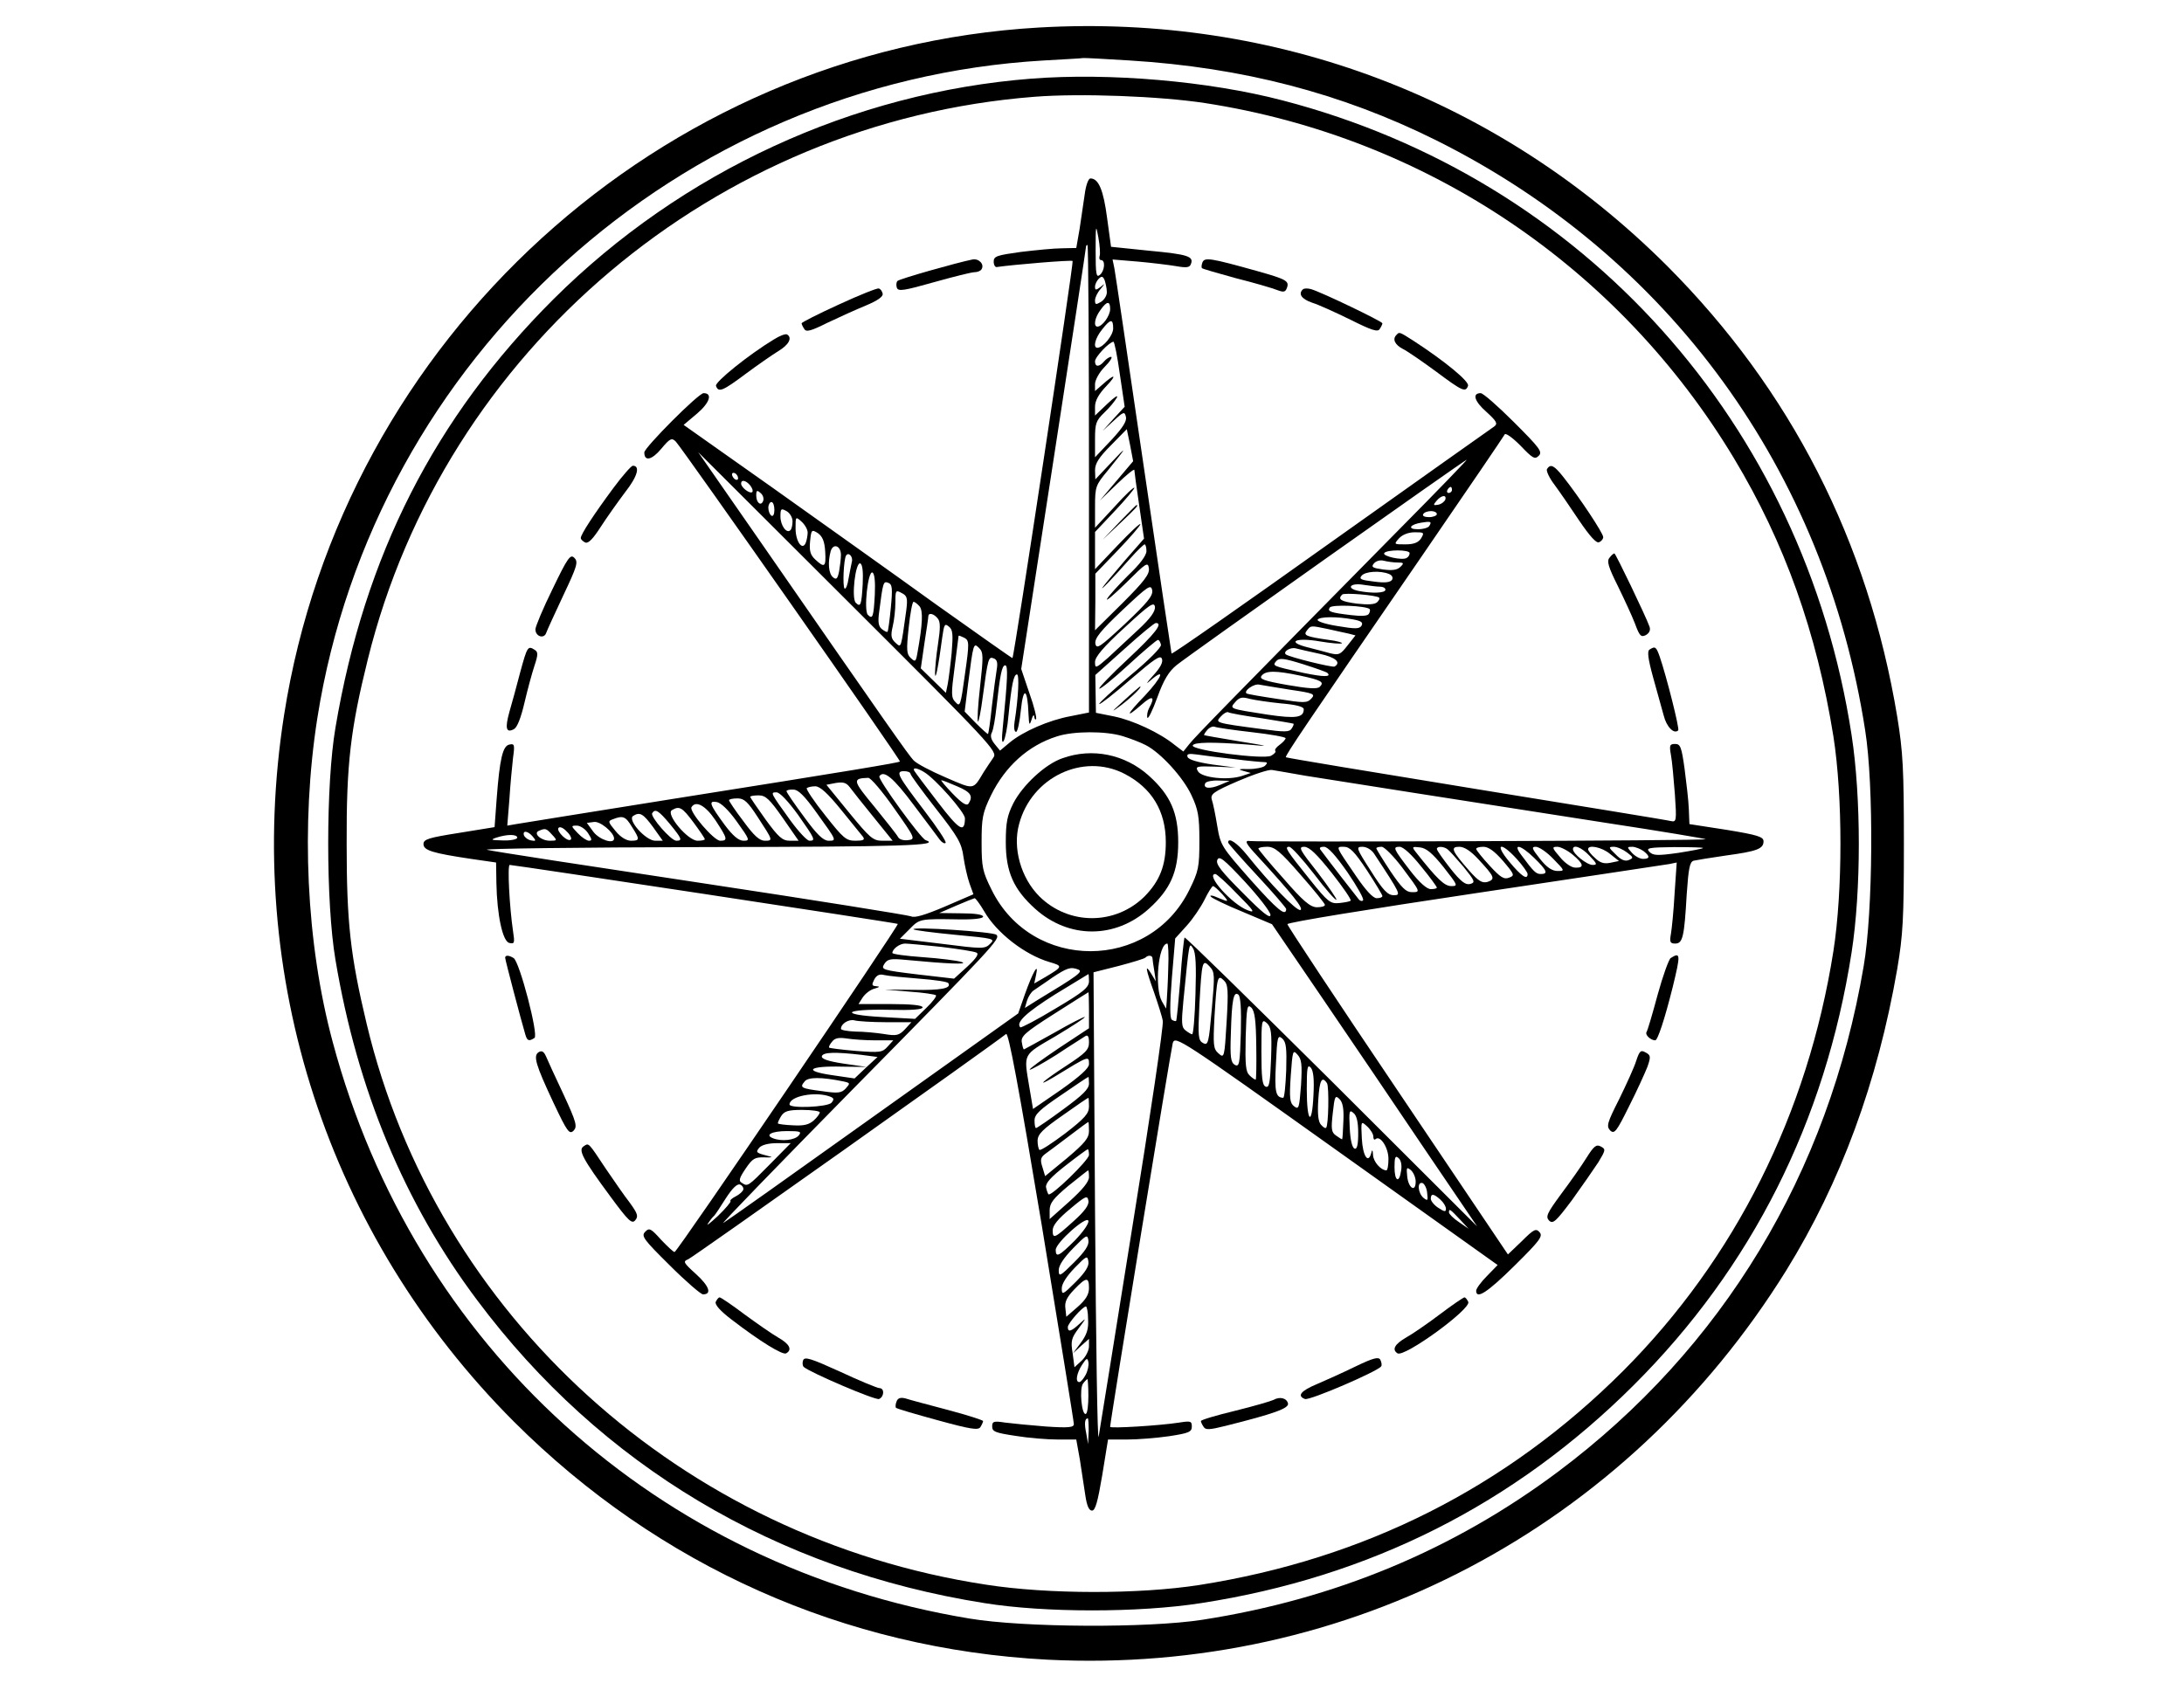
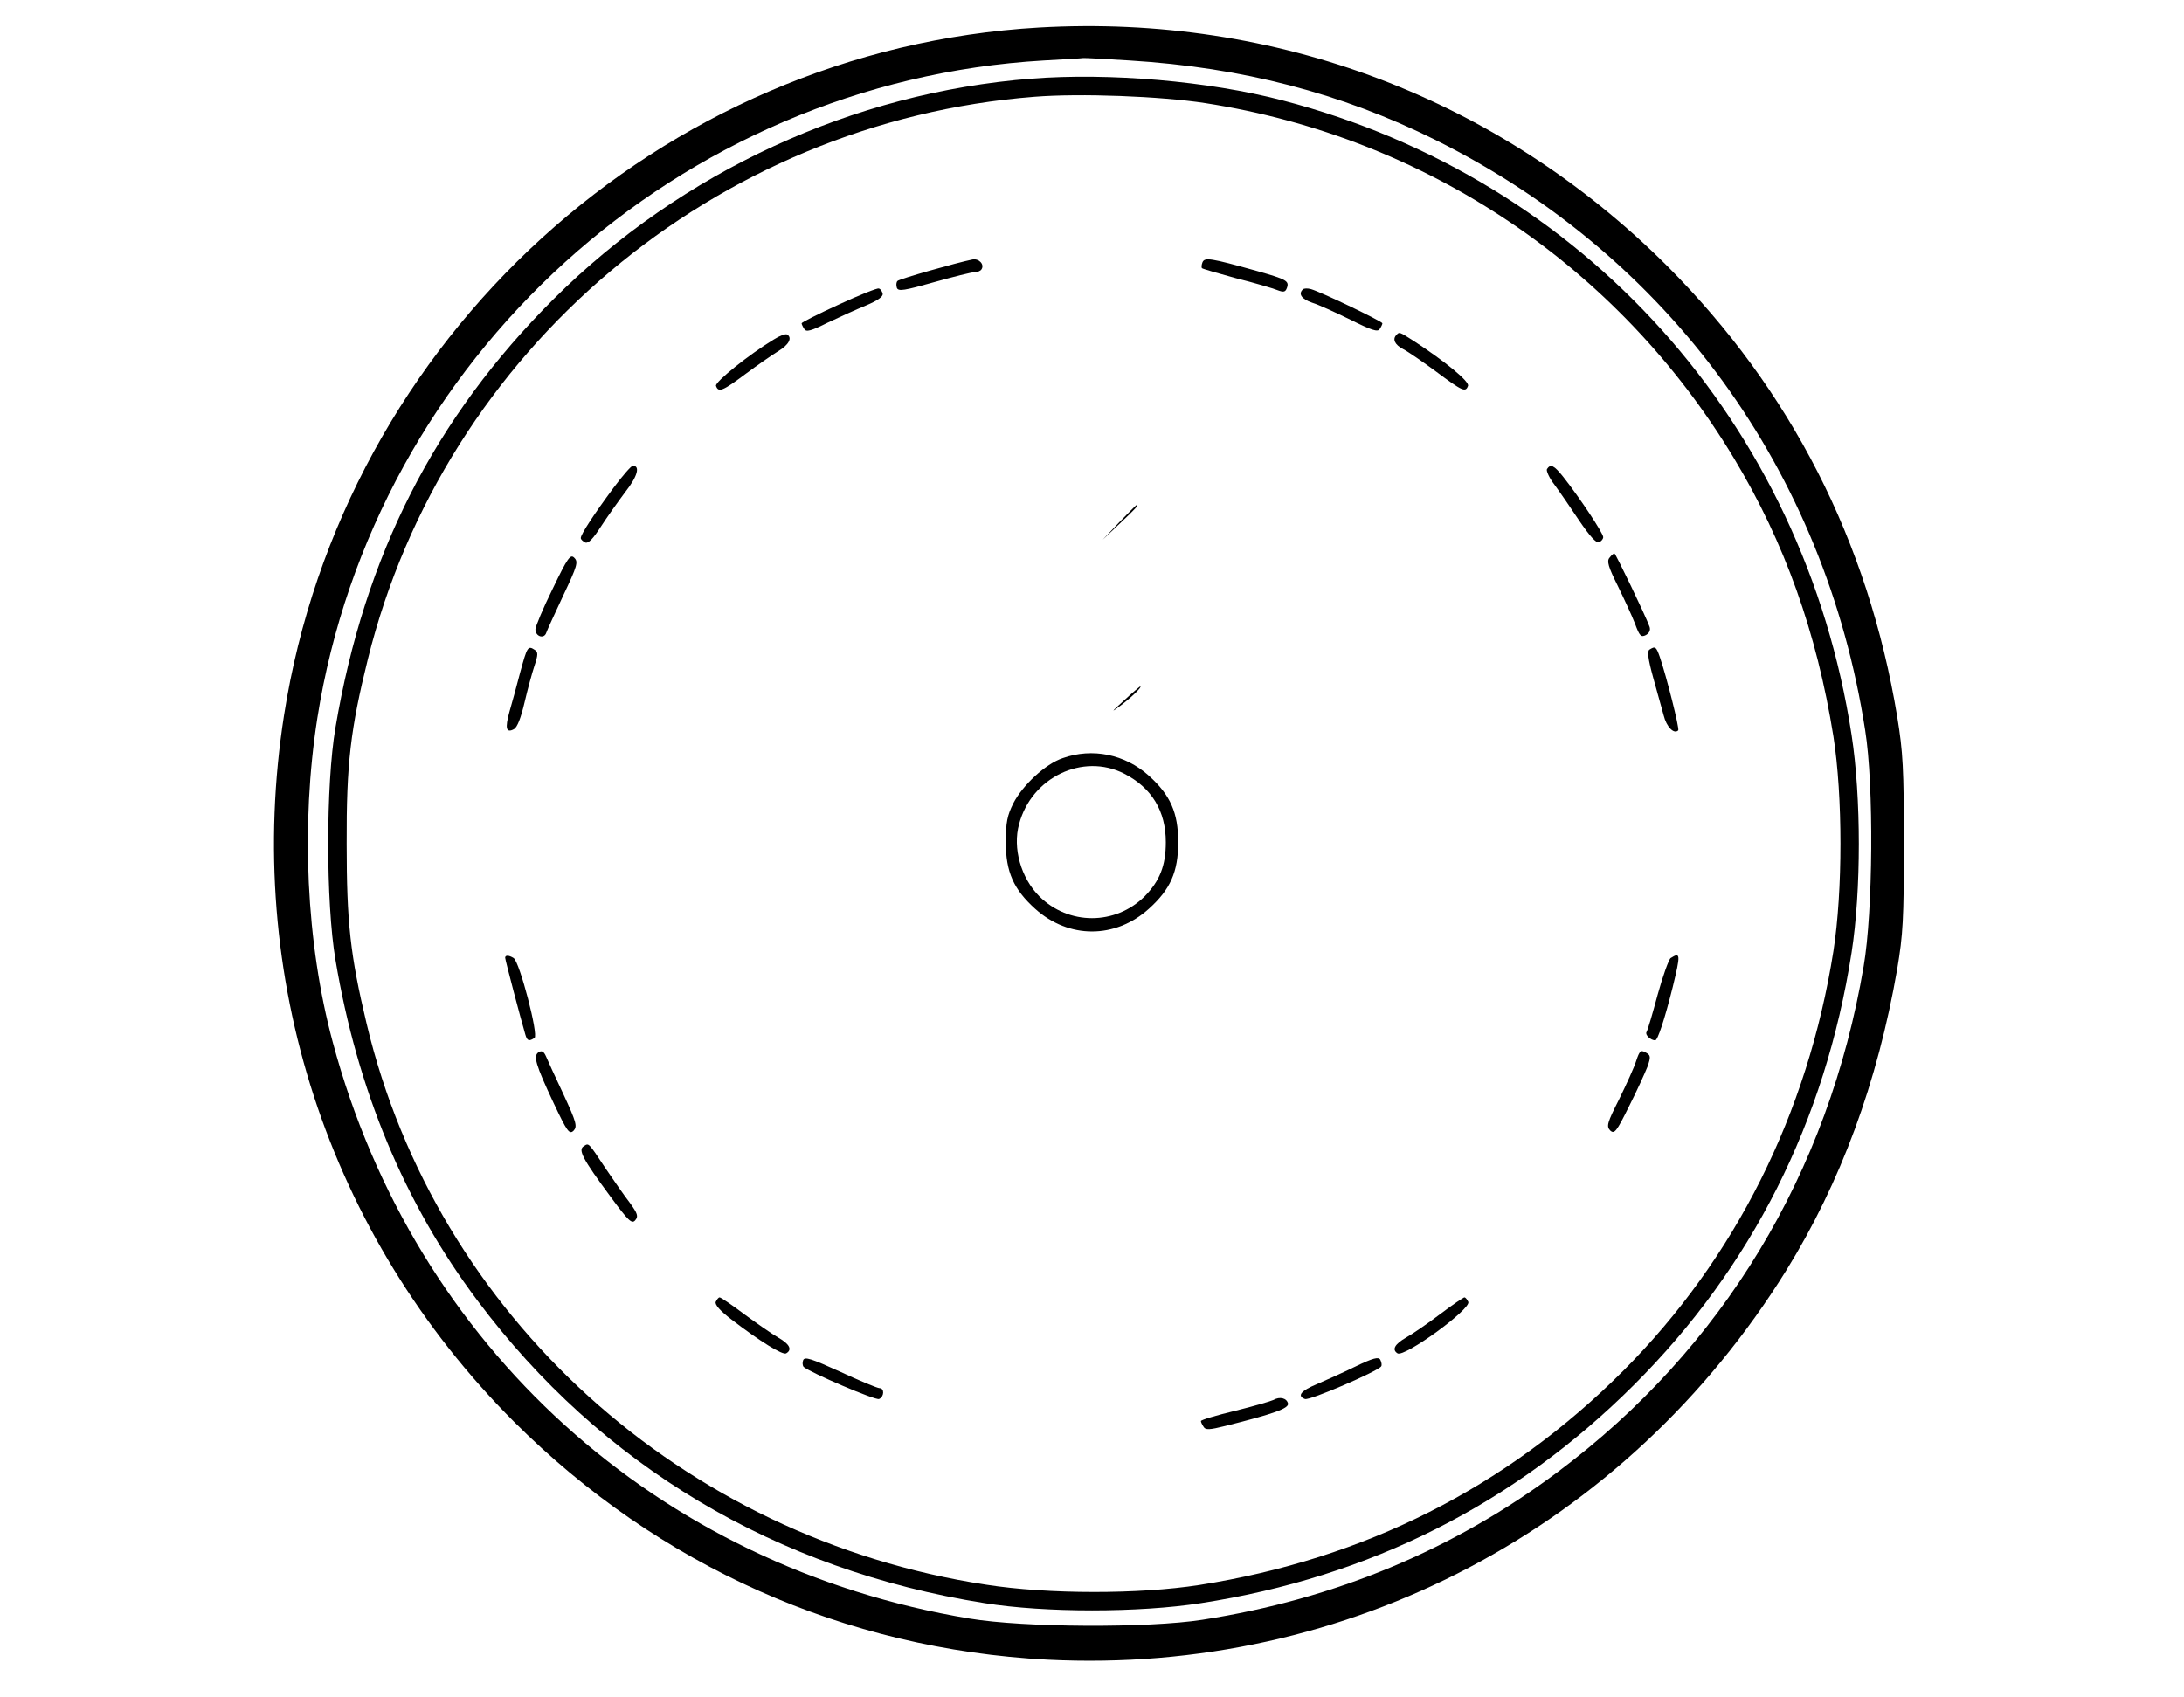
<svg xmlns="http://www.w3.org/2000/svg" version="1.0" width="722pt" height="561pt" viewBox="0 0 722 561" preserveAspectRatio="xMidYMid meet">
  <g transform="translate(0,561) scale(0.1,-0.1)" fill="#000000" stroke="none">
    <path d="M3435 5519 c-1252 -72 -2301 -1028 -2496 -2274 -135 -862 145 -1720 760 -2336 479 -478 1094 -752 1764 -787 992 -50 1913 435 2442 1287 180 291 302 622 367 997 19 113 22 165 22 414 0 248 -3 303 -22 420 -96 580 -352 1081 -761 1491 -554 553 -1292 833 -2076 788z m300 -109 c372 -23 699 -108 1011 -263 771 -384 1287 -1093 1420 -1952 29 -182 26 -600 -5 -780 -116 -685 -467 -1265 -1011 -1672 -345 -258 -737 -421 -1175 -489 -180 -28 -590 -26 -770 4 -1031 171 -1835 899 -2105 1906 -88 327 -106 719 -51 1071 188 1192 1196 2105 2401 2175 69 4 127 7 130 8 3 1 73 -3 155 -8z" />
    <path d="M3410 5350 c-590 -46 -1156 -307 -1580 -729 -393 -392 -625 -848 -721 -1417 -32 -187 -32 -579 0 -768 72 -429 228 -805 469 -1126 408 -546 988 -892 1677 -1001 199 -32 510 -32 715 0 558 86 1036 327 1431 721 390 389 633 872 720 1430 32 205 32 513 0 720 -158 1029 -885 1839 -1881 2098 -245 64 -572 92 -830 72z m575 -81 c730 -113 1366 -541 1747 -1174 168 -279 274 -577 329 -920 31 -198 31 -511 0 -710 -85 -538 -325 -1017 -695 -1388 -385 -385 -854 -622 -1401 -708 -199 -31 -500 -31 -705 1 -1005 153 -1818 890 -2048 1855 -54 226 -66 335 -66 595 -1 265 13 380 70 610 253 1022 1149 1778 2204 1860 151 12 415 2 565 -21z" />
-     <path d="M3586 4968 c-4 -29 -12 -81 -17 -115 l-11 -63 -47 -1 c-25 0 -86 -6 -136 -12 -79 -11 -90 -14 -90 -32 0 -11 5 -19 10 -18 55 8 247 24 251 20 4 -4 -193 -1308 -199 -1313 -1 -1 -114 79 -252 177 -137 99 -382 273 -542 387 l-293 207 45 38 c42 36 51 67 21 67 -17 0 -196 -180 -196 -196 0 -31 25 -25 56 12 29 35 35 37 48 24 22 -23 745 -1054 741 -1058 -4 -4 -153 -29 -765 -126 -261 -42 -488 -78 -504 -81 l-29 -5 7 87 c3 49 9 110 12 137 6 43 5 48 -12 44 -22 -4 -32 -47 -42 -178 l-7 -95 -117 -19 c-101 -16 -118 -21 -118 -37 0 -21 30 -30 157 -49 l83 -12 1 -67 c2 -108 21 -195 43 -199 17 -4 18 0 12 39 -12 82 -19 219 -11 219 14 0 1280 -192 1283 -195 5 -4 -729 -1085 -738 -1085 -4 0 -24 19 -45 41 -33 37 -39 40 -52 26 -14 -14 -6 -25 81 -111 53 -53 103 -96 110 -96 30 0 21 27 -23 67 -42 38 -44 42 -26 49 15 6 998 703 1051 745 8 6 42 -177 118 -633 58 -354 106 -649 106 -657 0 -11 -17 -13 -92 -8 -51 4 -112 10 -135 13 -38 6 -43 4 -43 -13 0 -17 11 -21 78 -31 42 -7 105 -12 139 -12 l61 0 12 -67 c6 -38 14 -90 18 -118 5 -34 12 -50 22 -50 11 0 19 29 34 118 l19 117 63 0 c35 0 97 5 139 11 65 10 75 14 75 32 0 18 -4 19 -42 13 -64 -10 -228 -20 -228 -14 0 17 201 1248 207 1269 8 25 22 16 541 -354 l533 -380 -35 -36 c-20 -20 -36 -42 -36 -49 0 -30 38 -5 127 83 83 82 94 97 83 110 -12 14 -19 11 -59 -29 l-46 -44 -364 541 c-201 298 -365 546 -365 551 -1 6 278 51 619 102 341 51 631 95 644 97 l24 5 -7 -102 c-3 -55 -9 -116 -12 -133 -5 -28 -3 -33 14 -33 25 0 30 22 38 162 6 87 10 108 23 112 9 2 57 10 106 17 103 14 125 22 125 47 0 15 -19 21 -122 38 l-123 19 -2 50 c-1 28 -8 87 -14 133 -10 72 -14 82 -31 82 -18 0 -20 -4 -14 -37 4 -21 9 -79 13 -130 6 -87 5 -92 -13 -88 -10 3 -300 50 -644 106 -344 56 -627 103 -629 105 -4 4 65 106 450 666 147 214 270 395 273 401 2 7 24 -8 52 -36 41 -43 48 -47 61 -34 13 13 3 26 -82 111 -53 53 -102 96 -110 96 -29 0 -21 -27 19 -62 34 -31 38 -39 26 -48 -8 -5 -251 -178 -540 -383 -289 -206 -526 -372 -527 -368 -1 3 -43 285 -93 626 -50 341 -93 633 -96 648 l-6 29 84 -7 c45 -4 102 -11 126 -15 34 -6 45 -5 49 7 10 25 -9 32 -138 44 l-126 13 -13 95 c-12 92 -28 131 -55 131 -7 0 -15 -22 -19 -52z m49 -205 c-2 -7 0 -13 5 -13 15 0 12 -36 -4 -49 -12 -10 -14 2 -14 81 0 85 1 88 9 43 5 -27 7 -56 4 -62z m-35 -736 l0 -773 -60 -12 c-72 -13 -159 -51 -203 -88 l-31 -26 -18 22 c-12 15 -15 27 -9 38 5 10 11 46 15 82 12 108 18 140 29 140 10 0 8 -45 -8 -206 -4 -39 -3 -54 3 -44 5 8 13 47 16 85 10 101 17 135 28 135 8 0 5 -75 -8 -157 -3 -18 -1 -33 5 -33 5 0 12 33 16 73 8 78 22 71 25 -13 2 -38 3 -41 10 -20 4 14 8 19 9 11 1 -8 3 -12 6 -9 3 3 -6 42 -22 86 l-27 80 107 693 c59 382 107 697 107 702 0 4 2 7 5 7 3 0 5 -348 5 -773z m59 618 c1 -11 -8 -26 -19 -33 -17 -10 -20 -10 -20 5 0 9 8 26 18 37 16 20 16 20 0 7 -15 -11 -18 -11 -18 1 0 8 6 20 12 26 10 10 14 9 20 -5 3 -10 7 -27 7 -38z m11 -57 c0 -22 -26 -58 -42 -58 -14 0 -9 30 10 55 21 30 32 31 32 3z m10 -64 c0 -23 -33 -63 -52 -64 -16 0 -7 33 15 60 28 36 37 37 37 4z m22 -151 l16 -108 -37 -40 -36 -40 36 33 c33 31 37 32 41 14 4 -14 -10 -36 -48 -77 l-54 -57 0 59 c0 53 3 62 31 89 17 16 35 38 41 49 6 11 -8 2 -31 -20 l-41 -39 0 29 c0 20 12 42 38 69 37 39 27 41 -15 3 l-23 -20 0 23 c0 13 14 39 32 57 18 18 27 33 21 33 -6 0 -16 -7 -23 -15 -16 -19 -30 -19 -30 0 0 15 47 64 61 65 3 0 13 -48 21 -107z m-11 -353 l-55 -65 57 55 c31 30 57 51 57 46 0 -4 7 -57 16 -117 l16 -110 -63 -72 c-34 -40 -67 -79 -73 -88 -13 -18 30 26 90 94 23 26 45 47 48 47 3 0 6 -10 6 -22 0 -15 -22 -44 -60 -80 -32 -32 -64 -67 -70 -78 -6 -11 22 13 62 52 67 67 73 71 76 49 3 -19 -15 -43 -87 -115 l-91 -90 1 93 0 94 75 78 c41 43 74 81 74 86 -1 4 -34 -27 -75 -70 l-75 -79 0 62 0 61 65 69 c36 38 65 73 65 77 -1 4 -30 -23 -65 -62 l-65 -70 0 69 c0 67 2 72 42 120 64 79 68 87 11 26 l-52 -55 -1 30 c0 22 12 42 53 83 l52 53 11 -53 10 -53 -55 -65z m-407 -915 c-8 -11 -22 -33 -32 -48 -36 -60 -30 -59 -125 -18 -49 21 -97 46 -107 57 -17 18 -79 106 -514 734 l-198 285 496 -495 c473 -472 495 -495 480 -515z m1350 763 c-569 -577 -684 -695 -702 -718 l-20 -25 -29 22 c-49 40 -137 81 -200 94 l-60 12 -1 62 -1 63 96 86 c52 47 99 86 104 86 25 0 -1 -34 -92 -119 -55 -51 -98 -96 -95 -98 3 -3 46 32 96 78 50 46 95 84 98 83 4 0 8 -7 10 -16 2 -8 -40 -51 -103 -103 -58 -49 -103 -90 -101 -93 3 -2 49 34 103 81 79 68 99 82 104 69 5 -11 -5 -30 -30 -57 -21 -23 -24 -30 -9 -16 53 46 40 12 -17 -49 -63 -65 -67 -79 -10 -29 35 31 45 26 24 -12 -6 -11 -8 -25 -6 -32 2 -7 17 23 33 67 21 58 38 86 64 107 38 31 952 678 959 679 2 0 -94 -100 -215 -222z m-2194 161 c0 -6 -4 -7 -10 -4 -5 3 -10 11 -10 16 0 6 5 7 10 4 6 -3 10 -11 10 -16z m40 -24 c7 -9 10 -18 7 -22 -8 -7 -37 15 -37 28 0 14 16 11 30 -6z m2320 -15 c0 -5 -5 -10 -11 -10 -5 0 -7 5 -4 10 3 6 8 10 11 10 2 0 4 -4 4 -10z m-2277 -36 c-7 -19 -23 -7 -23 18 0 17 3 18 14 8 8 -6 12 -18 9 -26z m2255 4 c-3 -7 -13 -15 -24 -17 -16 -3 -17 -1 -5 13 16 19 34 21 29 4z m-2218 -34 c0 -14 -4 -23 -10 -19 -5 3 -10 15 -10 26 0 10 5 19 10 19 6 0 10 -12 10 -26z m60 -38 c0 -12 -3 -26 -7 -29 -12 -13 -33 15 -33 45 0 26 2 28 20 18 11 -6 20 -21 20 -34z m2130 24 c0 -5 -12 -10 -26 -10 -14 0 -23 4 -19 10 3 6 15 10 26 10 10 0 19 -4 19 -10z m-2080 -61 c0 -9 -3 -25 -6 -33 -11 -29 -34 3 -34 47 0 39 0 40 20 22 11 -10 20 -26 20 -36z m2055 22 c-3 -6 -20 -11 -38 -11 -36 0 -26 16 13 22 30 5 34 3 25 -11z m-1997 -85 c3 -51 -2 -55 -33 -26 -16 15 -20 28 -17 60 4 39 5 40 26 27 15 -11 22 -27 24 -61z m1970 44 c-9 -14 -24 -20 -52 -20 -38 0 -39 0 -21 20 11 12 31 20 52 20 31 0 32 -1 21 -20z m-1918 -55 c0 -12 -3 -37 -6 -54 -5 -25 -9 -29 -20 -20 -15 12 -18 49 -8 86 8 28 34 19 34 -12z m1880 6 c0 -6 -4 -13 -10 -16 -14 -9 -81 6 -74 16 7 12 84 12 84 0z m-1844 -29 c-2 -10 -7 -34 -11 -56 -3 -21 -9 -35 -13 -32 -7 7 -3 96 5 109 8 13 24 -4 19 -21z m1804 -2 c21 0 22 -2 10 -14 -11 -11 -27 -13 -58 -9 -35 5 -40 8 -30 20 7 8 20 12 32 9 12 -3 32 -6 46 -6z m-1768 -71 c-4 -70 -7 -78 -23 -62 -15 15 -1 136 15 130 7 -3 10 -26 8 -68z m40 -35 c-4 -74 -7 -83 -23 -67 -14 14 0 145 15 140 7 -3 10 -29 8 -73z m1700 68 c10 -4 14 -12 10 -19 -6 -9 -24 -11 -60 -6 -42 5 -50 8 -41 19 12 15 62 18 91 6z m-1647 -111 c-4 -42 -9 -78 -11 -80 -2 -2 -10 2 -19 9 -11 9 -13 24 -9 54 13 101 14 105 30 99 14 -5 15 -18 9 -82z m774 -54 c-84 -78 -94 -85 -98 -65 -2 18 17 42 90 111 85 80 94 86 98 65 3 -18 -16 -41 -90 -111z m844 123 c9 0 17 -4 17 -10 0 -11 -42 -13 -89 -4 -43 9 -27 28 18 20 20 -3 44 -6 54 -6z m-1567 -78 c-18 -129 -16 -125 -36 -107 -14 13 -16 23 -9 53 5 20 9 56 9 80 0 40 1 42 21 31 18 -9 20 -17 15 -57z m1563 42 c3 -3 0 -9 -6 -15 -8 -8 -31 -9 -67 -5 -53 7 -65 14 -49 30 7 7 113 -2 122 -10z m-1519 -29 c12 -15 10 -59 -7 -153 -5 -30 -7 -32 -22 -18 -14 13 -15 26 -7 101 5 47 12 85 16 85 4 0 13 -7 20 -15z m723 -77 c-32 -30 -77 -72 -100 -93 -41 -36 -43 -36 -43 -14 0 17 28 50 98 114 82 76 97 86 100 69 2 -15 -14 -38 -55 -76z m765 68 c2 -3 1 -10 -3 -16 -4 -7 -25 -8 -58 -4 -68 8 -80 12 -71 25 6 11 120 6 132 -5z m-1428 -31 c9 -11 9 -31 1 -84 -6 -38 -10 -82 -10 -98 1 -28 11 22 24 120 6 42 8 47 22 35 13 -10 14 -26 9 -87 -4 -41 -10 -87 -13 -103 l-6 -29 -41 40 -42 41 12 83 c7 45 13 85 13 90 1 12 18 8 31 -8z m1372 -3 c28 -5 35 -10 29 -21 -7 -11 -21 -11 -80 -1 -39 6 -69 16 -65 21 6 10 62 11 116 1z m-82 -32 c25 -6 55 -12 68 -15 l23 -6 -26 -33 c-24 -31 -29 -33 -58 -26 -18 5 -52 14 -76 20 -70 18 -37 33 43 19 37 -6 69 -9 72 -6 3 2 -17 8 -43 11 -76 11 -86 15 -72 32 13 16 11 16 69 4z m-1200 -149 c-14 -103 -16 -110 -31 -93 -15 15 -15 27 -3 117 7 55 13 101 13 103 1 1 9 -2 19 -7 16 -9 17 -16 2 -120z m50 -41 c-7 -61 -10 -113 -7 -116 2 -3 10 35 16 83 17 127 19 133 36 126 11 -4 14 -14 10 -37 -3 -17 -10 -71 -16 -121 -5 -49 -11 -91 -13 -92 -1 -1 -19 15 -40 36 l-37 38 11 89 c18 139 18 140 37 121 14 -14 14 -28 3 -127z m1123 108 c51 -11 72 -28 49 -42 -7 -4 -149 31 -161 40 -11 9 15 25 33 20 11 -3 47 -11 79 -18z m25 -63 c15 -14 -12 -14 -79 0 -103 23 -103 23 -90 39 10 11 24 10 88 -10 41 -13 78 -26 81 -29z m-90 -9 c70 -15 81 -21 65 -37 -8 -8 -38 -6 -107 6 -80 14 -94 20 -85 31 14 17 46 17 127 0z m-31 -47 c76 -11 82 -14 68 -29 -14 -15 -23 -15 -112 -1 -54 8 -100 16 -102 18 -11 8 25 34 43 29 12 -2 58 -10 103 -17z m-31 -45 c49 -4 74 -11 74 -19 0 -28 -25 -32 -120 -18 -128 20 -126 19 -106 42 14 16 23 17 48 10 17 -4 64 -11 104 -15z m-65 -49 c56 -9 104 -17 105 -18 2 -1 -1 -9 -6 -16 -7 -12 -23 -12 -97 -2 -159 21 -156 21 -137 42 9 10 20 16 24 14 4 -3 54 -12 111 -20z m-33 -46 c62 -7 112 -16 112 -20 0 -4 -9 -14 -20 -22 -11 -8 -17 -16 -14 -20 3 -3 -3 -10 -14 -16 -25 -13 -264 18 -259 34 4 11 64 12 182 3 76 -7 75 -6 -30 11 -60 10 -112 19 -114 20 -2 0 2 8 9 16 7 9 18 14 25 12 6 -3 62 -11 123 -18z m-427 -13 c26 -8 60 -21 77 -30 49 -25 124 -107 151 -166 22 -47 26 -69 26 -150 0 -88 -3 -101 -33 -162 -133 -271 -521 -271 -654 0 -30 60 -33 75 -33 157 0 80 3 97 31 155 47 96 123 165 218 195 55 18 161 18 217 1z m369 -76 c46 -6 91 -10 99 -10 11 0 12 -3 3 -12 -6 -6 -31 -11 -54 -11 -33 1 -37 -1 -18 -6 l25 -7 -30 -10 c-46 -15 -133 -6 -145 16 -9 16 -4 17 58 15 l67 -3 -77 10 c-47 7 -79 16 -82 25 -4 10 3 12 32 8 20 -3 75 -10 122 -15z m-1025 -43 c37 -22 135 -133 135 -153 -1 -50 -18 -40 -90 54 -41 53 -76 100 -78 104 -5 11 10 9 33 -5z m1260 -12 c105 -17 533 -84 995 -156 178 -27 326 -52 329 -54 4 -5 -1476 -10 -1506 -6 -21 3 -15 -8 26 -52 112 -122 152 -172 140 -176 -13 -4 -100 86 -176 181 -33 41 -63 61 -63 42 0 -3 43 -52 96 -109 53 -57 96 -107 96 -111 -1 -26 -29 -3 -118 97 -96 109 -99 113 -110 178 -6 37 -14 76 -18 87 -5 18 5 26 86 61 51 22 102 39 113 37 11 -2 61 -10 110 -19z m-1305 6 c0 -4 38 -56 84 -115 73 -93 85 -114 91 -159 4 -28 13 -68 20 -88 l13 -36 -95 -41 c-66 -28 -100 -38 -111 -32 -10 4 -321 54 -692 110 -371 56 -691 105 -710 110 -19 4 301 8 713 9 663 1 790 5 737 23 -16 5 -159 202 -153 211 14 22 46 -4 113 -94 41 -55 81 -107 87 -116 7 -9 16 -14 19 -10 4 3 -28 51 -70 106 -89 117 -97 131 -67 131 12 0 21 -4 21 -9z m-54 -114 c70 -99 71 -102 46 -105 -14 -2 -29 2 -33 10 -4 8 -40 53 -78 100 -73 88 -74 94 -21 96 8 1 47 -45 86 -101z m-68 -29 l63 -78 -34 0 c-31 0 -41 9 -110 93 l-75 92 31 6 c25 4 35 1 47 -15 8 -11 43 -55 78 -98z m276 102 c45 -19 54 -32 38 -57 -6 -9 -21 0 -52 32 -24 25 -41 45 -38 45 4 0 27 -9 52 -20z m868 4 c-33 -14 -57 -11 -47 7 4 5 23 9 43 8 l37 -1 -33 -14z m-1252 -81 c35 -43 68 -84 73 -90 7 -10 1 -13 -25 -13 -31 0 -40 8 -100 84 -37 46 -64 87 -61 90 4 3 16 6 28 6 16 0 41 -23 85 -77z m-80 -11 c67 -93 67 -92 38 -92 -17 1 -38 21 -80 79 -32 43 -58 81 -58 85 0 3 10 6 23 5 16 0 37 -21 77 -77z m-62 -6 c57 -81 59 -86 38 -86 -8 0 -36 30 -63 67 -67 93 -67 93 -46 93 11 0 39 -30 71 -74z m-50 -11 l52 -75 -29 0 c-24 0 -37 11 -80 70 -28 39 -51 73 -51 75 0 3 13 5 28 5 23 0 36 -12 80 -75z m-83 3 c51 -78 51 -78 23 -78 -17 0 -36 17 -70 64 -27 35 -48 67 -48 70 0 3 12 6 28 6 22 0 34 -11 67 -62z m-69 -15 c43 -60 44 -63 22 -63 -16 0 -35 16 -62 52 -50 68 -55 81 -27 76 14 -2 40 -27 67 -65z m-71 5 c40 -61 42 -68 16 -68 -21 0 -104 97 -95 111 14 23 46 6 79 -43z m-72 -8 c20 -27 37 -52 37 -55 0 -3 -11 -5 -24 -5 -32 0 -106 88 -85 101 25 15 34 10 72 -41z m-79 -4 c40 -49 43 -56 22 -56 -18 0 -87 80 -80 91 10 16 21 9 58 -35z m-55 -11 l32 -45 -25 0 c-31 0 -93 69 -73 82 22 14 33 8 66 -37z m-70 1 c27 -42 26 -46 -3 -46 -15 0 -35 12 -51 32 -25 30 -26 33 -9 39 33 13 42 10 63 -25z m-59 -38 c1 -21 -48 -5 -68 21 l-22 30 23 3 c20 4 66 -34 67 -54z m-143 -4 c-10 -10 -48 27 -41 38 4 6 16 1 27 -11 12 -11 18 -24 14 -27z m57 21 c13 -20 14 -25 3 -25 -7 0 -24 11 -37 25 -23 24 -23 25 -3 25 11 0 28 -11 37 -25z m-119 -5 c18 -19 17 -20 -7 -20 -30 0 -57 25 -36 33 21 9 24 8 43 -13z m-64 -6 c12 -14 11 -16 -5 -13 -11 2 -21 10 -24 17 -5 17 13 15 29 -4z m-51 -4 c0 -5 -21 -10 -47 -9 -39 1 -43 2 -23 9 36 12 70 12 70 0z m2589 -122 c45 -51 81 -96 81 -100 0 -5 -12 -8 -27 -8 -22 1 -45 20 -110 95 -46 51 -83 96 -83 99 0 3 13 6 29 6 25 0 43 -15 110 -92z m45 2 c38 -50 71 -88 74 -85 2 2 -26 43 -62 90 -60 76 -65 85 -44 85 17 -1 41 -24 91 -87 37 -47 65 -88 62 -91 -2 -3 -19 -6 -37 -8 -30 -3 -38 3 -98 78 -78 97 -85 108 -68 108 7 0 44 -41 82 -90z m111 5 c32 -47 55 -88 51 -92 -3 -4 -10 -2 -14 3 -7 8 -100 128 -125 162 -7 8 -4 12 10 12 13 0 38 -28 78 -85z m64 7 c28 -43 51 -81 51 -85 0 -4 -8 -7 -19 -7 -12 0 -36 26 -68 73 -69 101 -68 97 -40 97 19 0 35 -16 76 -78z m23 56 c91 -138 90 -138 65 -138 -19 0 -35 16 -75 80 -49 76 -50 80 -28 80 14 0 30 -10 38 -22z m93 -46 c62 -83 62 -82 32 -82 -19 0 -34 15 -71 70 -25 38 -46 72 -46 75 0 3 8 5 18 5 9 -1 39 -31 67 -68z m63 3 c29 -35 52 -67 52 -70 0 -3 -9 -5 -20 -5 -13 0 -38 22 -68 61 -56 73 -59 79 -35 79 12 0 40 -26 71 -65z m74 -2 c47 -60 49 -63 26 -63 -23 0 -47 23 -118 113 -13 17 -12 18 14 15 21 -2 42 -20 78 -65z m13 59 c6 -4 29 -30 53 -58 38 -47 40 -52 22 -57 -15 -4 -31 8 -65 51 -25 32 -45 60 -45 65 0 9 22 9 35 -1z m102 -33 c54 -58 57 -66 31 -75 -18 -5 -30 2 -61 37 -58 66 -63 79 -33 79 17 0 38 -14 63 -41z m82 -6 c38 -45 39 -48 20 -55 -17 -7 -29 1 -64 39 -25 27 -44 51 -45 56 0 4 11 7 24 7 17 0 37 -15 65 -47z m45 7 c20 -22 36 -45 36 -50 0 -21 -20 -8 -60 40 -51 61 -30 69 24 10z m58 3 c42 -41 47 -53 22 -53 -16 0 -23 6 -65 63 -30 40 -2 34 43 -10z m63 -3 c38 -39 39 -40 14 -40 -18 0 -36 12 -58 40 -27 34 -29 40 -14 40 11 0 37 -18 58 -40z m64 14 c37 -31 39 -44 9 -43 -13 0 -35 15 -51 35 -27 31 -27 34 -9 34 11 0 34 -12 51 -26z m56 -4 c25 -26 26 -30 10 -30 -19 0 -65 37 -65 52 0 17 28 7 55 -22z m68 6 l29 -23 -29 -6 c-20 -4 -34 0 -50 16 -13 11 -23 24 -23 29 0 16 46 7 73 -16z m56 5 c21 -16 22 -18 5 -25 -12 -5 -26 1 -43 19 -24 23 -24 25 -6 25 11 0 31 -9 44 -19z m54 5 c22 -17 22 -26 -1 -26 -11 0 -27 9 -37 20 -17 19 -17 20 1 20 10 0 27 -7 37 -14z m197 10 c0 -2 -37 -9 -81 -16 -70 -10 -84 -9 -96 3 -13 13 -3 15 81 16 53 0 96 -1 96 -3z m-1430 -221 c0 -14 -25 5 -91 72 -71 71 -90 95 -85 109 6 16 21 4 91 -71 46 -50 84 -99 85 -110z m-110 69 c56 -56 61 -64 35 -54 -52 19 -142 120 -107 120 4 0 37 -29 72 -66z m-49 -1 c18 -20 20 -25 7 -20 -10 4 -26 10 -35 14 -10 3 -14 2 -10 -2 4 -5 51 -28 105 -50 l97 -41 167 -245 c91 -134 244 -359 338 -499 l173 -255 -481 480 c-265 263 -483 477 -486 475 -2 -3 -9 -65 -14 -139 -6 -73 -12 -135 -14 -137 -2 -1 -8 0 -14 4 -7 5 -7 49 0 138 l11 131 38 42 c21 23 47 62 59 86 12 25 25 45 28 45 4 0 17 -12 31 -27z m-787 -57 c41 -71 134 -143 215 -167 45 -13 45 -15 -12 -49 l-38 -22 6 28 c10 46 -11 9 -37 -64 l-22 -63 -480 -342 c-263 -188 -486 -346 -495 -351 -9 -5 180 190 419 433 477 484 498 507 484 520 -10 10 -283 28 -274 18 3 -3 65 -11 138 -18 128 -12 133 -13 115 -30 -17 -17 -25 -17 -158 0 l-140 17 32 32 c33 34 34 34 161 32 52 -1 82 3 82 9 0 7 -28 11 -72 11 l-73 1 55 24 c30 13 58 24 62 25 3 0 18 -20 32 -44z m-142 -117 c57 -7 109 -15 116 -19 9 -4 0 -18 -30 -46 l-44 -40 -121 14 c-116 14 -121 16 -110 34 11 17 20 19 72 14 136 -13 210 -16 184 -7 -15 5 -72 12 -128 16 -56 4 -101 10 -101 14 0 13 24 31 42 31 9 0 64 -5 120 -11z m750 -71 c-1 -46 -4 -94 -5 -108 l-2 -25 -14 24 c-25 45 -12 191 18 191 3 0 5 -37 3 -82z m90 -85 c-2 -73 -7 -133 -11 -133 -3 0 -13 6 -22 13 -13 10 -14 24 -7 97 20 202 19 194 32 174 9 -14 11 -56 8 -151z m-142 118 c0 -5 3 -24 6 -42 l5 -34 -15 25 c-22 36 -19 17 9 -61 13 -38 27 -81 29 -95 3 -14 -42 -319 -100 -677 -57 -359 -108 -672 -112 -697 -4 -25 -9 311 -12 745 l-5 790 83 21 c45 12 86 24 89 28 9 9 23 7 23 -3z m196 -168 c-10 -112 -12 -121 -29 -112 -16 9 -17 22 -12 127 8 145 10 152 34 126 17 -18 17 -28 7 -141z m-441 131 c16 -7 0 -19 -139 -103 l-38 -24 7 24 c4 13 14 29 22 34 8 6 36 24 61 42 50 33 61 37 87 27z m-527 -30 c51 -4 95 -10 97 -15 11 -17 -24 -24 -115 -22 l-95 1 82 -7 c45 -3 84 -9 87 -12 3 -3 -11 -22 -32 -42 l-37 -36 -108 6 c-146 8 -128 27 23 24 73 -2 110 1 110 8 0 7 -37 11 -106 11 l-106 0 14 22 c9 13 26 26 39 29 17 5 19 7 6 8 -15 1 -16 4 -7 22 8 15 18 19 33 15 12 -3 64 -8 115 -12z m562 -8 c0 -21 -18 -36 -111 -91 -61 -37 -113 -64 -116 -62 -16 16 20 49 115 109 59 36 108 66 110 67 1 1 2 -10 2 -23z m455 -135 c-7 -119 -8 -121 -27 -104 -17 15 -18 27 -13 123 8 130 10 139 31 118 14 -13 15 -34 9 -137z m-455 39 l0 -60 -100 -66 c-55 -37 -99 -69 -96 -71 2 -2 42 20 88 49 45 30 89 57 96 62 8 5 12 -1 12 -21 0 -24 -11 -35 -75 -77 -74 -48 -106 -76 -42 -38 118 72 117 72 117 43 0 -13 -30 -40 -92 -84 l-93 -64 -12 71 c-19 115 -24 105 87 170 55 33 98 61 96 63 -2 2 -47 -21 -101 -52 -54 -30 -99 -55 -100 -55 -2 0 -5 10 -7 23 -4 20 10 33 106 94 61 39 112 71 114 72 1 1 2 -26 2 -59z m502 -74 c-3 -104 -5 -115 -20 -107 -13 8 -16 24 -13 103 3 112 9 142 25 129 7 -6 10 -47 8 -125z m51 -45 c1 -61 0 -111 -2 -111 -3 0 -12 6 -20 14 -13 12 -15 34 -13 127 3 100 5 110 19 97 11 -12 15 -42 16 -127z m-1224 79 l84 0 -21 -23 c-20 -21 -28 -23 -70 -16 -26 4 -68 8 -94 8 -27 1 -48 5 -48 9 0 17 26 33 45 28 11 -3 58 -6 104 -6z m1273 -119 c-3 -82 -6 -99 -18 -94 -11 4 -14 29 -14 116 0 104 1 109 18 94 14 -13 17 -30 14 -116z m50 -40 c-2 -50 -6 -91 -10 -91 -25 1 -29 20 -24 113 4 89 6 96 21 83 13 -12 15 -32 13 -105z m-1358 99 l59 0 -19 -21 c-17 -19 -25 -20 -104 -14 -47 4 -87 9 -89 11 -2 2 2 11 10 20 9 12 23 14 49 10 19 -3 62 -6 94 -6z m1407 -148 c-6 -76 -7 -82 -23 -70 -14 11 -16 26 -11 101 6 83 7 87 22 70 14 -15 16 -32 12 -101z m-1453 100 l53 -7 -38 -35 -38 -36 -75 11 c-97 14 -77 31 35 28 l80 -1 -76 11 c-53 8 -75 16 -72 25 5 13 44 14 131 4z m1494 -135 c-5 -104 -22 -88 -22 21 0 71 2 84 13 72 9 -10 12 -39 9 -93z m-1553 47 c22 -5 22 -6 7 -23 -14 -15 -25 -17 -78 -9 -71 9 -75 12 -58 32 11 15 56 15 129 0z m811 -7 c0 -18 -21 -38 -85 -85 -46 -34 -87 -62 -90 -62 -3 0 -5 11 -5 25 0 20 17 36 88 84 48 33 88 60 90 60 1 1 2 -9 2 -22z m787 1 c7 -13 5 -139 -3 -147 -3 -3 -10 2 -17 10 -9 9 -12 36 -9 82 4 65 12 81 29 55z m-1643 -44 c13 -5 14 -9 5 -20 -12 -15 -139 -20 -139 -6 0 28 87 44 134 26z m1697 -81 c-1 -32 -3 -59 -4 -60 -1 -1 -10 5 -20 12 -16 11 -17 22 -11 75 6 55 8 60 22 46 11 -11 15 -32 13 -73z m-841 49 c0 -24 -13 -39 -79 -90 -44 -33 -82 -58 -85 -54 -3 3 -6 17 -6 31 1 21 17 37 83 83 45 32 83 58 85 58 1 0 2 -13 2 -28z m-890 -20 c0 -5 -9 -17 -20 -27 -16 -14 -33 -18 -68 -16 -26 1 -48 4 -50 6 -2 2 3 12 10 24 11 17 23 21 70 21 32 0 58 -4 58 -8z m1780 -69 c0 -39 -4 -54 -12 -51 -8 3 -14 28 -16 68 -3 56 -1 62 12 50 11 -8 16 -30 16 -67z m-890 8 c0 -24 -13 -40 -72 -90 l-73 -60 -9 30 c-8 24 -6 32 10 44 10 7 46 34 79 59 33 25 61 46 63 46 1 0 2 -13 2 -29z m940 -19 c0 -9 3 -12 7 -9 15 15 43 -27 43 -65 0 -21 -3 -38 -7 -38 -19 1 -43 29 -44 51 -1 18 -3 19 -6 6 -10 -37 -28 -9 -31 48 -3 59 -3 59 17 41 12 -11 21 -26 21 -34z m-1900 3 c-13 -15 -56 -20 -84 -9 -29 11 -5 24 46 24 44 0 49 -2 38 -15z m-95 -95 c-74 -75 -73 -74 -93 -61 -11 6 -8 16 13 47 23 34 31 38 63 37 20 -1 28 1 17 3 -46 12 -48 13 -35 29 8 9 30 15 58 15 l46 0 -69 -70z m1055 31 c0 -17 -126 -139 -134 -130 -2 2 -6 13 -8 23 -2 14 16 34 66 73 37 29 70 53 72 53 2 0 4 -8 4 -19z m1032 -51 c-6 -44 -22 -37 -22 11 0 33 3 39 13 30 8 -6 12 -23 9 -41z m48 -37 c0 -37 -24 -22 -28 17 -3 30 -2 32 12 21 9 -8 16 -25 16 -38z m-1080 15 c0 -16 -22 -42 -65 -81 l-65 -58 0 29 c0 24 12 39 62 81 35 28 64 51 65 51 2 0 3 -10 3 -22z m-1143 -42 c-2 -6 -13 -16 -25 -22 -12 -6 -20 -13 -17 -16 2 -2 -16 -24 -42 -49 -26 -24 -40 -35 -32 -24 7 11 16 22 20 25 3 3 20 28 38 57 22 34 38 50 48 46 7 -3 12 -11 10 -17z m2261 -11 c3 -25 2 -27 -12 -16 -19 16 -22 55 -3 49 6 -3 14 -17 15 -33z m-1169 -93 c-63 -57 -69 -60 -69 -30 0 16 18 38 58 71 51 43 57 45 60 27 3 -14 -12 -35 -49 -68z m1213 71 c10 -9 18 -22 18 -30 0 -11 -5 -10 -25 3 -14 9 -25 23 -25 30 0 18 9 18 32 -3z m64 -65 l29 -31 -32 22 c-18 12 -33 27 -33 32 0 14 4 11 36 -23z m-1272 -69 c-52 -52 -64 -59 -64 -32 0 24 104 116 108 96 2 -9 -18 -37 -44 -64z m-3 -73 c-47 -47 -51 -49 -51 -26 0 16 17 41 48 73 43 44 47 46 50 26 3 -16 -11 -37 -47 -73z m5 -65 c-43 -43 -46 -44 -46 -21 0 15 16 40 43 68 39 40 42 41 45 21 3 -15 -10 -36 -42 -68z m44 -20 c0 -21 -10 -38 -37 -62 l-38 -33 -3 28 c-3 21 5 37 29 62 40 42 49 42 49 5z m-3 -103 c2 -32 -4 -51 -24 -78 l-26 -35 26 24 27 24 0 -25 c0 -13 -11 -35 -24 -47 l-24 -22 -6 46 c-7 41 -4 51 20 83 26 35 26 36 3 15 -28 -26 -39 -29 -39 -11 0 12 49 68 60 68 3 0 7 -19 7 -42z m-8 -184 c-7 -13 -16 -24 -21 -24 -14 0 -9 29 9 57 15 23 18 24 21 9 2 -10 -2 -29 -9 -42z m9 -69 c0 -30 -3 -57 -8 -60 -14 -8 -23 85 -9 101 6 8 13 14 14 14 1 0 3 -25 3 -55z m1 -117 l-2 -43 -6 35 c-7 33 -5 50 5 50 2 0 3 -19 3 -42z" />
    <path d="M3700 3883 l-55 -58 58 55 c53 50 62 60 54 60 -1 0 -27 -26 -57 -57z" />
    <path d="M3715 3293 c-43 -39 -44 -41 -9 -15 37 28 72 63 63 62 -2 -1 -26 -21 -54 -47z" />
    <path d="M3513 3103 c-57 -19 -132 -89 -163 -149 -20 -40 -25 -63 -25 -129 0 -98 26 -156 97 -220 111 -100 265 -100 376 0 71 64 97 122 97 220 0 98 -26 156 -97 220 -79 71 -187 93 -285 58z m203 -51 c92 -47 138 -124 138 -227 0 -77 -20 -128 -70 -179 -97 -96 -251 -96 -348 0 -61 61 -89 160 -67 239 41 155 211 236 347 167z" />
    <path d="M3215 4752 c-54 -11 -241 -64 -248 -71 -4 -4 -5 -14 -2 -23 5 -12 24 -9 123 19 64 18 124 33 134 33 9 0 20 4 23 10 10 16 -9 36 -30 32z" />
    <path d="M3975 4742 c-3 -8 -4 -17 -1 -19 2 -2 53 -17 112 -33 60 -15 121 -33 136 -39 21 -8 27 -7 32 6 9 24 0 29 -99 57 -154 43 -173 46 -180 28z" />
    <path d="M2773 4603 c-68 -31 -123 -59 -123 -62 0 -3 4 -12 9 -19 6 -11 23 -6 77 21 38 18 95 44 127 57 38 16 57 29 55 39 -2 8 -7 16 -13 17 -5 2 -65 -22 -132 -53z" />
    <path d="M4307 4653 c-16 -15 -4 -32 31 -44 20 -6 77 -32 126 -56 70 -35 91 -42 97 -31 5 7 9 16 9 19 0 6 -199 102 -236 113 -11 3 -23 3 -27 -1z" />
    <path d="M2559 4488 c-83 -50 -197 -142 -192 -154 8 -23 22 -17 97 39 39 29 88 63 109 76 35 21 47 44 29 55 -5 3 -24 -4 -43 -16z" />
    <path d="M4617 4503 c-15 -14 -6 -33 21 -47 16 -8 65 -42 110 -75 87 -65 97 -69 105 -47 6 14 -77 82 -180 149 -47 30 -47 30 -56 20z" />
    <path d="M2029 3998 c-66 -89 -109 -155 -109 -167 0 -5 7 -11 15 -15 10 -4 26 13 51 52 20 31 57 83 81 115 41 52 50 87 25 87 -5 0 -34 -33 -63 -72z" />
    <path d="M5114 4059 c-3 -6 8 -30 25 -52 17 -23 54 -77 82 -119 34 -50 56 -75 65 -71 8 3 14 11 14 17 0 13 -79 132 -132 199 -31 39 -42 44 -54 26z" />
    <path d="M1827 3663 c-32 -65 -57 -125 -57 -134 0 -24 29 -33 36 -11 3 9 29 65 57 125 45 95 49 109 36 122 -13 14 -22 2 -72 -102z" />
    <path d="M5321 3766 c-10 -11 -4 -31 27 -93 21 -43 47 -99 57 -125 15 -41 20 -46 36 -38 12 7 16 17 12 28 -12 34 -112 242 -116 242 -3 0 -10 -6 -16 -14z" />
    <path d="M1720 3388 c-12 -46 -28 -105 -36 -132 -15 -54 -11 -71 15 -57 11 6 23 37 35 88 10 43 25 98 33 122 12 36 12 45 1 52 -23 15 -25 11 -48 -73z" />
    <path d="M5453 3462 c-8 -5 -5 -30 12 -92 13 -47 29 -104 35 -126 9 -37 34 -63 48 -49 5 5 -39 179 -61 243 -12 34 -15 36 -34 24z" />
    <path d="M1670 2443 c0 -7 53 -208 67 -255 6 -20 12 -22 30 -10 14 9 -49 251 -69 264 -16 10 -28 10 -28 1z" />
    <path d="M5523 2442 c-6 -4 -26 -59 -43 -121 -17 -63 -33 -118 -37 -124 -5 -9 14 -27 29 -27 8 0 31 69 58 177 26 107 26 116 -7 95z" />
    <path d="M1781 2131 c-19 -12 -11 -40 49 -168 45 -95 52 -105 66 -92 13 14 10 27 -33 120 -27 57 -53 114 -58 126 -7 16 -14 20 -24 14z" />
    <path d="M5409 2102 c-6 -20 -32 -77 -56 -126 -40 -79 -43 -90 -30 -104 14 -13 21 -4 62 79 26 51 53 111 61 131 12 34 11 39 -6 48 -16 9 -20 5 -31 -28z" />
    <path d="M1930 1820 c-20 -12 -4 -42 89 -168 59 -80 70 -90 81 -77 11 13 8 22 -18 58 -18 23 -53 74 -79 112 -59 89 -56 86 -73 75z" />
-     <path d="M5245 1782 c-16 -26 -54 -80 -84 -120 -47 -64 -52 -75 -40 -88 13 -12 22 -4 76 68 33 46 72 102 87 125 24 40 25 43 8 52 -15 8 -23 1 -47 -37z" />
    <path d="M2366 1305 c-3 -9 14 -29 52 -58 95 -73 170 -119 181 -112 21 12 11 31 -26 52 -21 12 -71 47 -112 77 -41 31 -78 56 -82 56 -4 0 -9 -7 -13 -15z" />
    <path d="M4760 1264 c-41 -31 -92 -66 -112 -77 -38 -22 -47 -40 -28 -52 23 -14 243 146 234 170 -4 8 -9 15 -13 15 -3 0 -40 -25 -81 -56z" />
    <path d="M2655 1112 c-3 -8 -2 -18 2 -22 22 -19 237 -111 249 -106 17 7 19 36 1 36 -6 0 -65 24 -129 54 -97 44 -118 51 -123 38z" />
    <path d="M4480 1091 c-41 -20 -99 -46 -127 -58 -53 -22 -66 -39 -39 -49 15 -6 242 92 252 108 3 4 1 14 -3 22 -6 10 -23 6 -83 -23z" />
-     <path d="M2964 976 c-4 -9 -4 -19 -2 -21 2 -3 64 -21 137 -41 109 -30 135 -34 142 -23 5 8 9 17 9 20 0 3 -53 20 -117 37 -65 17 -128 34 -140 38 -16 4 -25 1 -29 -10z" />
    <path d="M4210 981 c-8 -4 -66 -21 -127 -36 -62 -15 -113 -30 -113 -34 0 -3 4 -12 9 -19 6 -11 20 -10 72 3 160 40 210 58 207 74 -4 18 -27 24 -48 12z" />
  </g>
</svg>